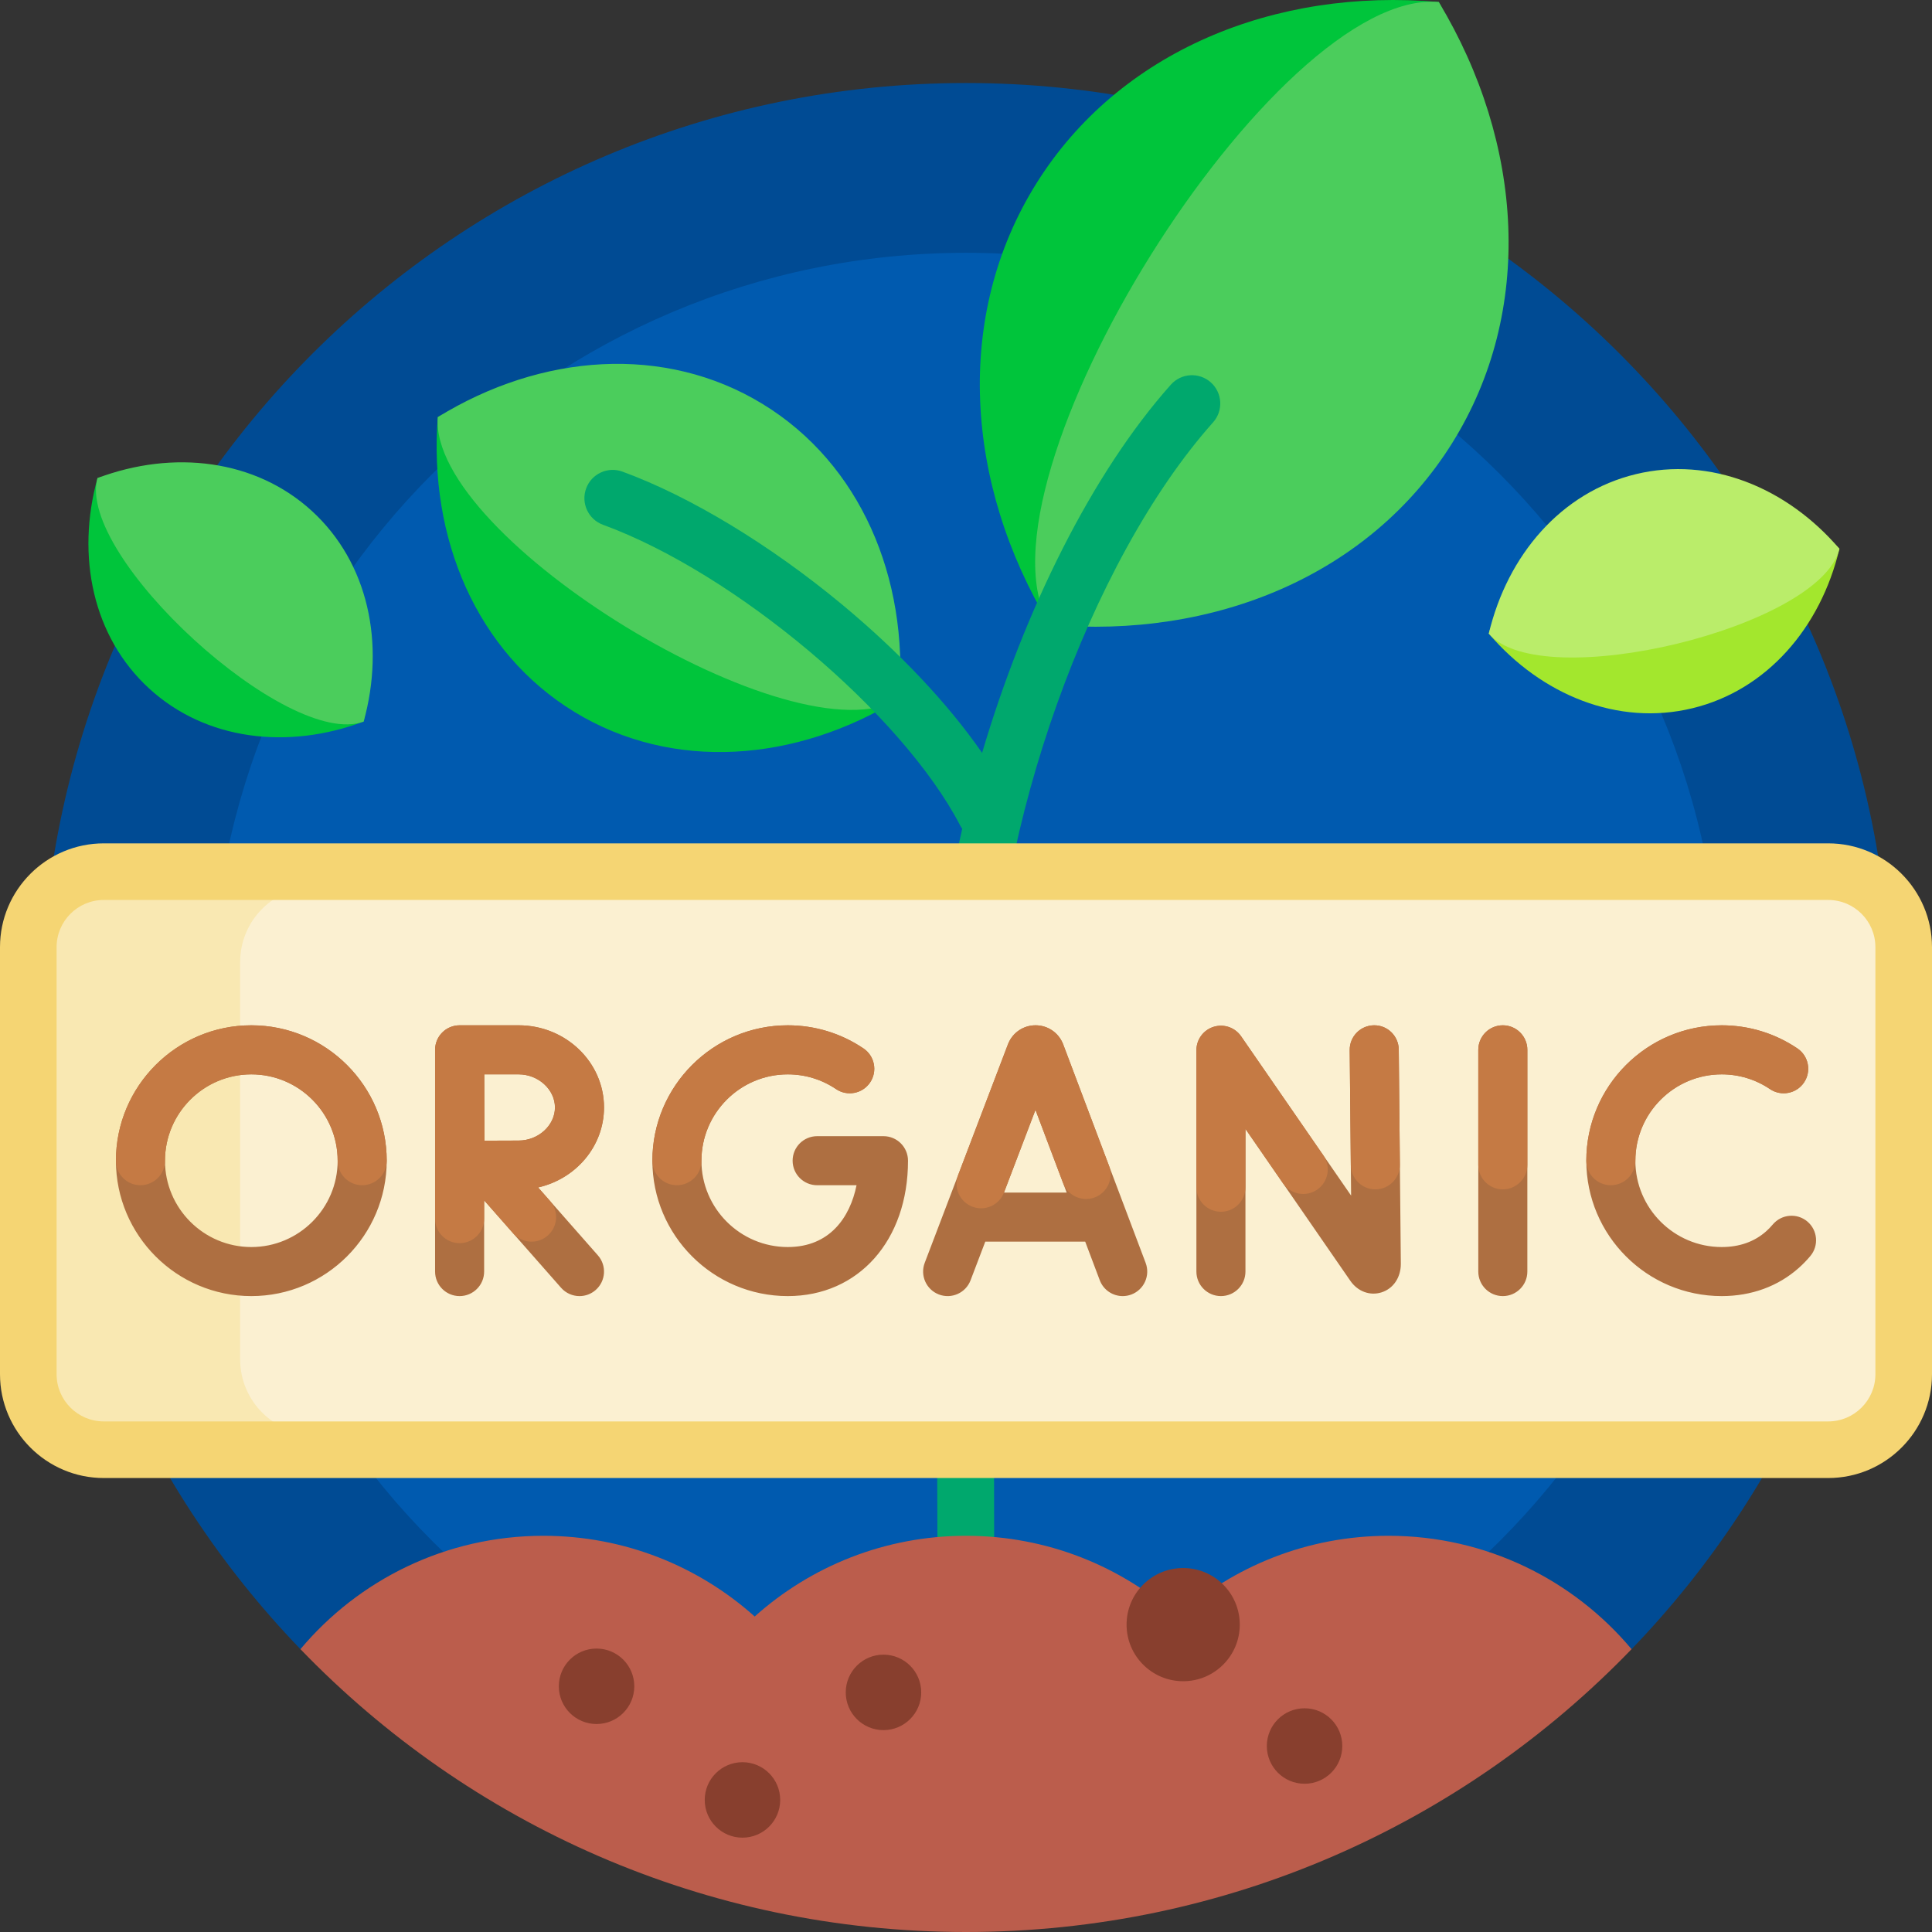
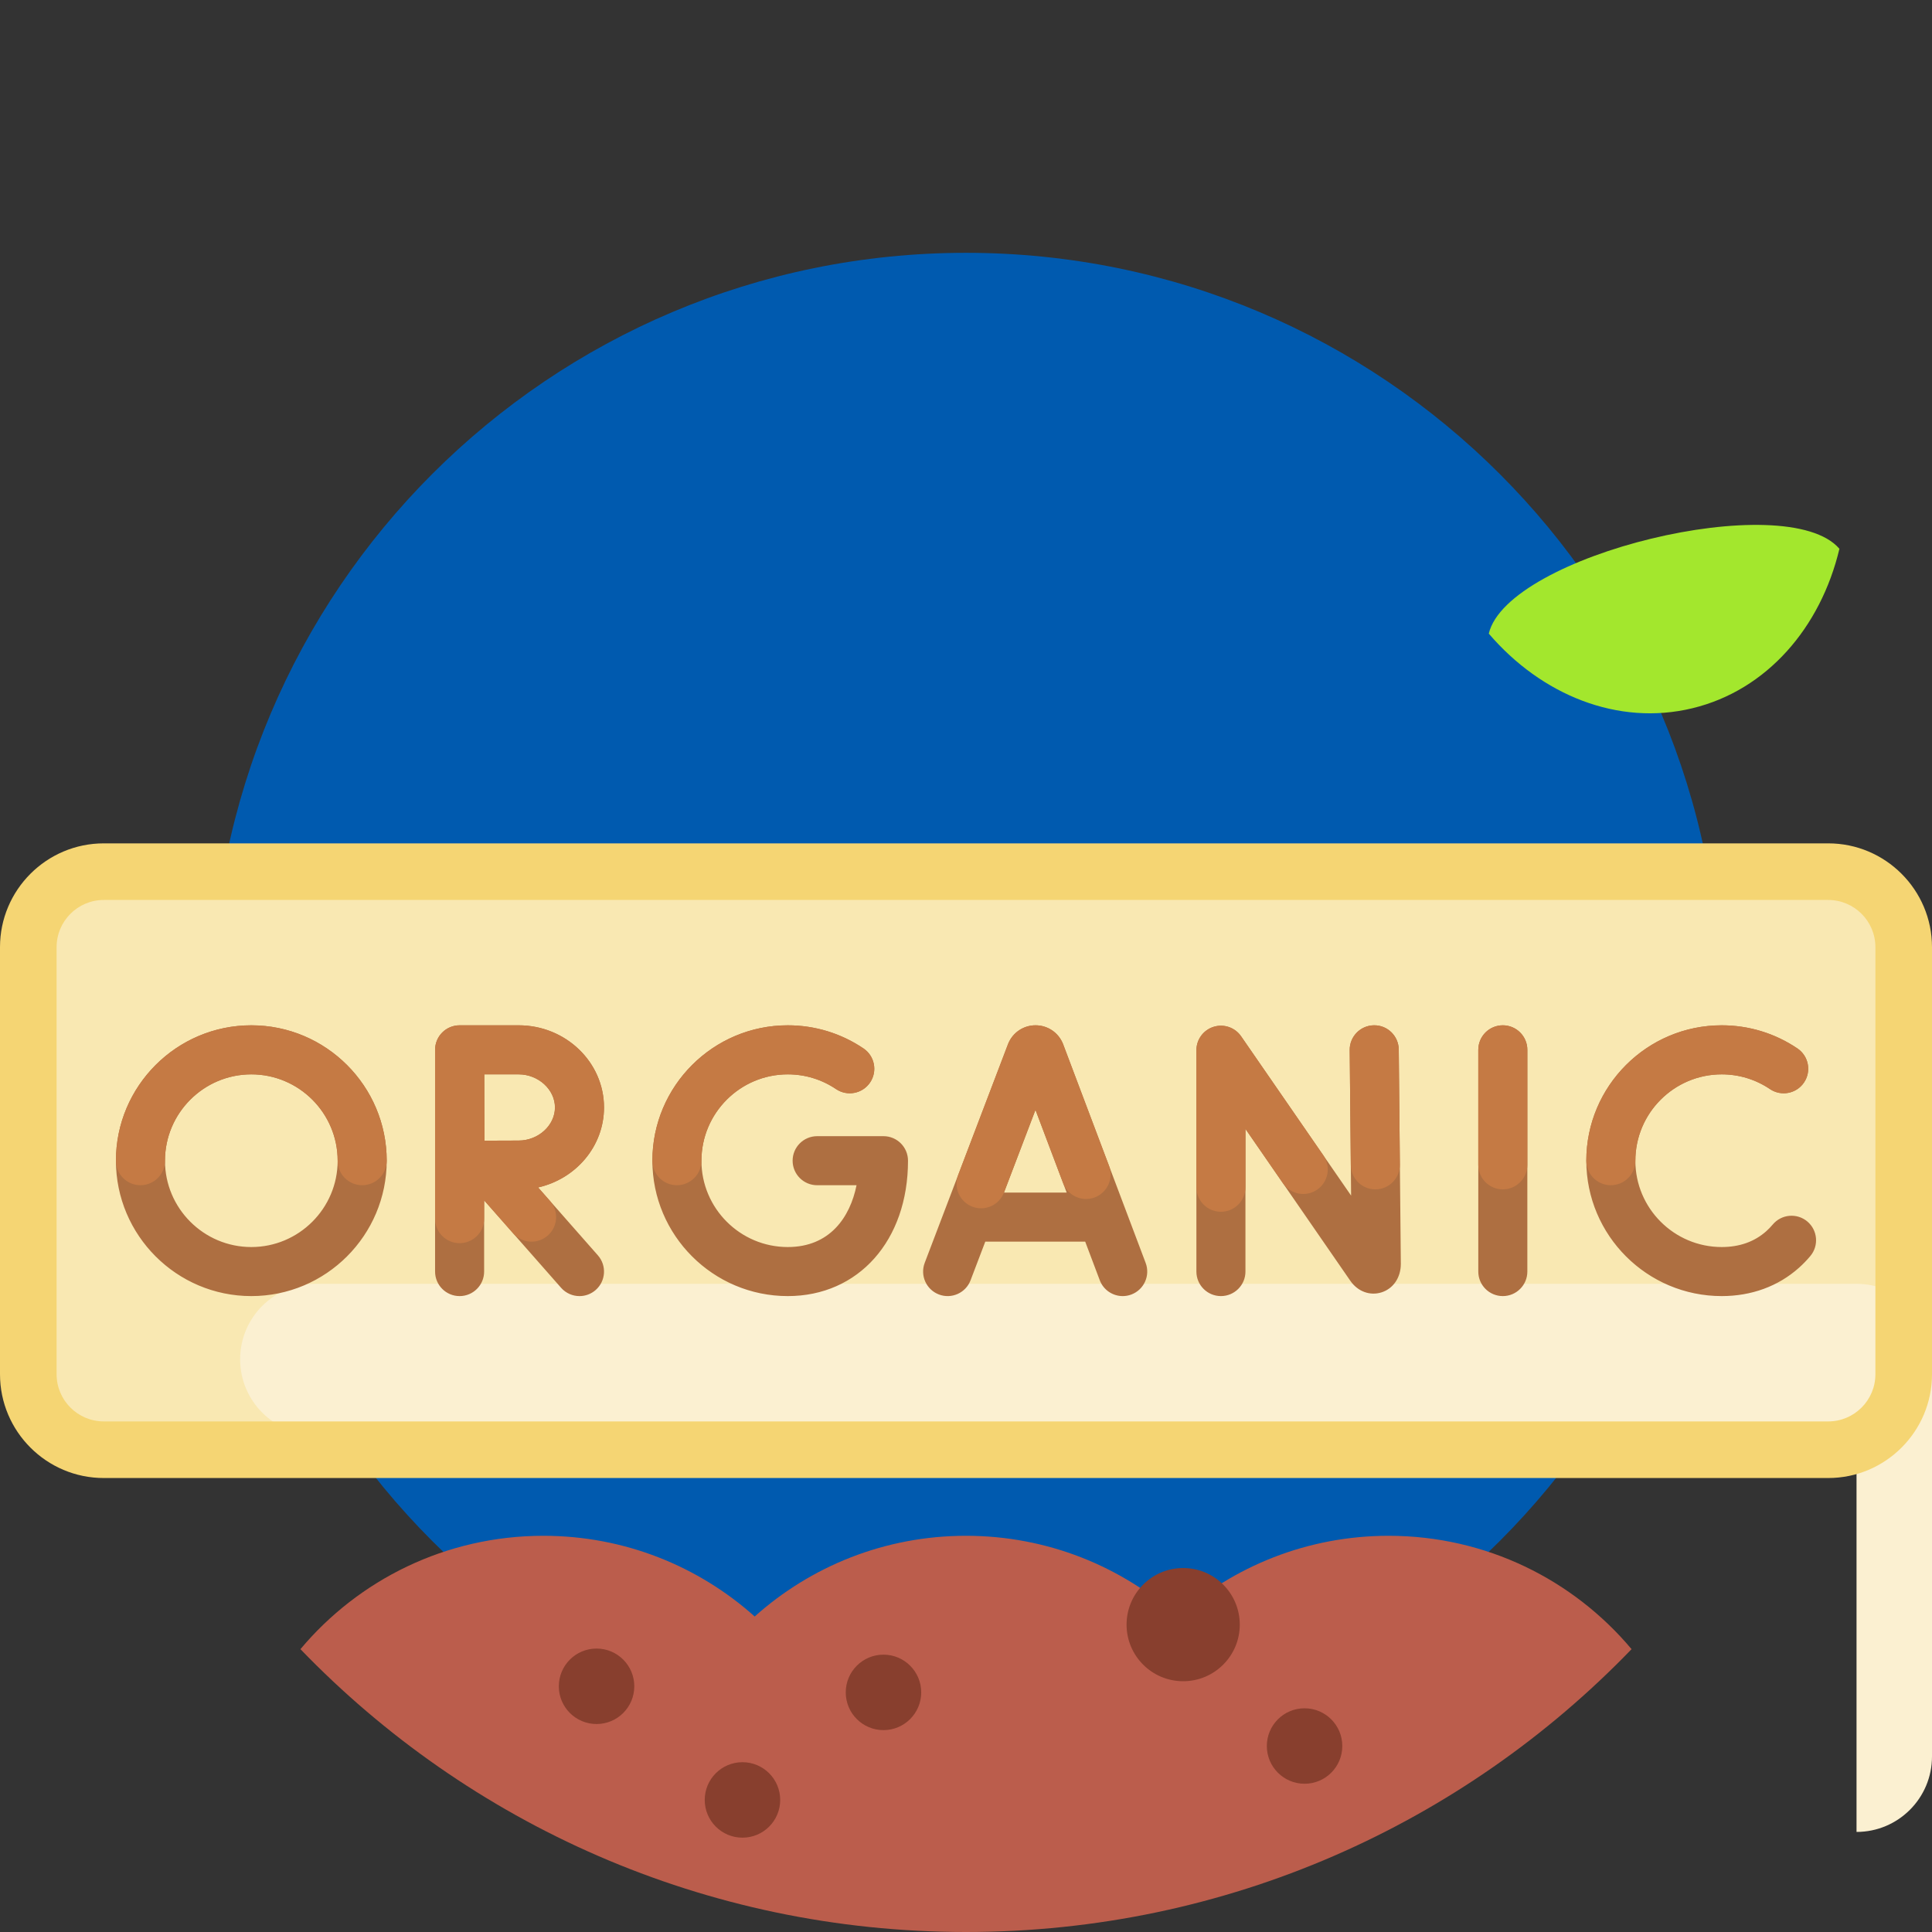
<svg xmlns="http://www.w3.org/2000/svg" id="Capa_1" enable-background="new 0 0 512 512" height="512" viewBox="0 0 512 512" width="512">
  <rect x="0" y="0" width="512" height="512" fill="#333333" stroke="none" />
  <g>
-     <path d="m79.619 437.043c-42.487-44.061-68.619-104-68.619-170.043 0-135.31 109.69-245 245-245s245 109.69 245 245c0 66.043-26.132 125.982-68.619 170.043-.231.239-38.916-28.511-64.381-28.511-21.514 0-41.139 8.088-56 21.389-14.861-13.301-34.486-21.389-56-21.389s-41.139 8.088-56 21.389c-14.861-13.301-34.486-21.389-56-21.389-25.465 0-64.151 28.751-64.381 28.511z" fill="#004b94" />
    <path d="m456 267c0 110.457-89.543 200-200 200s-200-89.543-200-200 89.543-200 200-200 200 89.543 200 200z" fill="#005aaf" />
    <path d="m487.466 145.435c-4.961 20.867-19.222 37.481-38.958 42.256-19.737 4.775-40.015-3.484-53.965-19.776 4.961-20.867 78.973-38.772 92.923-22.48z" fill="#a3e72d" />
-     <path d="m487.466 145.435c-4.961 20.867-78.973 38.772-92.923 22.48 4.961-20.867 19.222-37.481 38.958-42.256 19.737-4.774 40.015 3.484 53.965 19.776z" fill="#baed6a" />
-     <path d="m96.376 191.22c-20.08 7.537-41.827 4.985-56.809-8.721-14.982-13.707-19.455-35.14-13.73-55.81 20.08-7.538 76.264 43.861 70.539 64.531zm19.643-80.681c27.369-16.855 124.77 42.6 122.289 74.646-27.369 16.855-60.086 19.349-86.06 3.494s-38.71-46.094-36.229-78.14zm265.277-110.005c-43.49-3.83-84.745 13.035-106.651 48.085-21.907 35.051-18.989 79.523 3.511 116.938 43.49 3.83 125.64-127.609 103.14-165.023z" fill="#00c53b" />
-     <path d="m96.376 191.22c-20.08 7.537-76.264-43.861-70.539-64.532 20.081-7.537 41.827-4.985 56.809 8.721 14.982 13.707 19.455 35.141 13.73 55.811zm19.643-80.681c27.369-16.855 60.086-19.349 86.06-3.494s38.71 46.094 36.229 78.141c-27.369 16.854-124.77-42.601-122.289-74.647zm265.277-110.005c-43.49-3.83-125.64 127.609-103.141 165.023 43.49 3.83 84.745-13.035 106.652-48.085 21.907-35.051 18.989-79.524-3.511-116.938z" fill="#4bcd5c" />
-     <path d="m321.483 111.918c-32.79 36.8-58.098 107.959-58.479 163.61.32.835.496 155.472.496 155.472 0 4.142-3.357 7.5-7.5 7.5-4.142 0-7.5-3.358-7.5-7.5 0 0-.474-150.863-.485-151.767-.232-18.629 2.3-39.075 6.984-59.601-.211-.292-.403-.603-.574-.932-15.408-29.614-59.627-66.825-94.629-79.631-3.89-1.423-5.89-5.73-4.466-9.621 1.423-3.891 5.729-5.889 9.621-4.466 17.936 6.562 39.17 19.415 58.259 35.262 15.244 12.656 28.02 26.237 37.058 39.275 11.219-37.957 29.203-74.218 50.018-97.578 2.755-3.093 7.496-3.366 10.589-.61 3.091 2.754 3.364 7.495.608 10.587z" fill="#00a86d" />
    <path d="m484.532 384.191h-457.064c-11.046 0-20-8.954-20-20v-113.191c0-11.046 8.954-20 20-20h457.064c11.046 0 20 8.954 20 20v113.191c0 11.046-8.954 20-20 20z" fill="#f9e8b2" />
-     <path d="m492 380.223h-408.362c-11.046 0-20-8.954-20-20v-105.255c0-11.046 8.954-20 20-20h408.362c11.046 0 20 8.954 20 20v105.255c0 11.046-8.954 20-20 20z" fill="#fbf0d1" />
+     <path d="m492 380.223h-408.362c-11.046 0-20-8.954-20-20c0-11.046 8.954-20 20-20h408.362c11.046 0 20 8.954 20 20v105.255c0 11.046-8.954 20-20 20z" fill="#fbf0d1" />
    <path d="m281.746 276.745c-.022-.06-.046-.12-.07-.179-1.213-2.948-4.055-4.851-7.242-4.851h-.008c-3.19.003-6.033 1.913-7.241 4.866-.021.049-.04.099-.059.148l-22.065 57.935c-1.278 3.355.406 7.11 3.761 8.388 3.357 1.279 7.111-.406 8.388-3.761l3.901-10.242h26.479l3.858 10.224c.982 2.603 3.455 4.207 6.082 4.207.763 0 1.538-.135 2.294-.42 3.358-1.268 5.054-5.018 3.786-8.376zm-15.684 39.303 8.349-21.922 8.273 21.922zm104.625-37.897.549 56.782c0 3.645-2.019 6.59-5.142 7.565-3.052.956-6.282-.244-8.226-3.053l-27.81-40.271v37.802c0 3.59-2.91 6.5-6.5 6.5s-6.5-2.91-6.5-6.5v-58.653c0-2.845 1.85-5.359 4.565-6.206 2.718-.845 5.667.171 7.283 2.512l29.152 42.215-.373-38.568c-.034-3.59 2.848-6.528 6.438-6.562h.063c3.562 0 6.465 2.869 6.501 6.437zm34.076.063v58.763c0 3.59-2.91 6.5-6.5 6.5s-6.5-2.91-6.5-6.5v-58.763c0-3.59 2.91-6.5 6.5-6.5s6.5 2.911 6.5 6.5zm-164.131 29.382c0 21.126-13.103 35.881-31.863 35.881-19.785 0-35.881-16.096-35.881-35.881s16.096-35.881 35.881-35.881c7.189 0 14.128 2.121 20.066 6.132 2.975 2.01 3.757 6.05 1.748 9.025-2.009 2.974-6.049 3.757-9.025 1.748-3.781-2.554-8.203-3.904-12.789-3.904-12.617 0-22.881 10.265-22.881 22.881s10.265 22.881 22.881 22.881c11.109 0 16.5-7.848 18.225-16.381h-10.44c-3.59 0-6.5-2.91-6.5-6.5s2.91-6.5 6.5-6.5h17.579c3.589-.001 6.499 2.909 6.499 6.499zm239.128 25.263c-.942 1.123-1.966 2.179-3.043 3.138-5.494 4.893-12.564 7.479-20.447 7.479-19.785 0-35.881-16.096-35.881-35.881s16.096-35.881 35.881-35.881c7.189 0 14.128 2.121 20.066 6.132 2.975 2.01 3.757 6.05 1.747 9.025-2.009 2.974-6.051 3.756-9.024 1.748-3.781-2.554-8.203-3.904-12.789-3.904-12.616 0-22.881 10.265-22.881 22.881s10.265 22.881 22.881 22.881c4.711 0 8.682-1.409 11.802-4.188.608-.542 1.189-1.141 1.728-1.783 2.307-2.751 6.407-3.109 9.157-.804 2.75 2.307 3.109 6.406.803 9.157zm-319.69-39.373c0-12.005-10.154-21.772-22.636-21.772h-15.615c-.003 0-.006 0-.01 0-.003 0-.006 0-.009 0-3.59 0-6.5 2.91-6.5 6.5v58.763c0 3.59 2.91 6.5 6.5 6.5s6.5-2.91 6.5-6.5v-18.873l20.391 23.168c1.285 1.46 3.079 2.206 4.882 2.206 1.525 0 3.057-.534 4.292-1.621 2.695-2.372 2.957-6.479.585-9.174l-15.841-17.999c9.996-2.257 17.461-10.904 17.461-21.198zm-22.635 8.772c-2.096 0-5.785.016-9.044.032-.017-3.19-.033-6.776-.033-8.803 0-1.716-.009-5.433-.019-8.772h9.095c5.223 0 9.636 4.017 9.636 8.772s-4.412 8.771-9.635 8.771zm-70.833-30.544c-19.785 0-35.881 16.096-35.881 35.881s16.096 35.881 35.881 35.881 35.881-16.096 35.881-35.881-16.096-35.881-35.881-35.881zm0 58.763c-12.617 0-22.881-10.265-22.881-22.881s10.265-22.881 22.881-22.881 22.881 10.265 22.881 22.881-10.264 22.881-22.881 22.881z" fill="#ae6f41" />
    <path d="m293.9 308.951c1.268 3.358-.428 7.109-3.786 8.376-3.359 1.267-7.108-.428-8.376-3.787l-7.327-19.415-8.34 21.898c-.987 2.593-3.456 4.188-6.075 4.188-.77 0-1.551-.138-2.312-.428-3.354-1.277-5.039-5.033-3.761-8.388l13.203-34.668c.019-.05.038-.099.059-.148 1.208-2.953 4.051-4.863 7.241-4.866h.008c3.188 0 6.029 1.903 7.242 4.851.024.059.048.119.07.179zm70.224-37.236c-3.59.035-6.472 2.973-6.438 6.562l.295 30.479c.035 3.568 2.938 6.437 6.499 6.437h.063c3.59-.035 6.472-2.973 6.438-6.562l-.295-30.479c-.035-3.59-2.979-6.513-6.562-6.437zm-35.217 2.916c-1.616-2.341-4.565-3.357-7.283-2.512-2.716.847-4.565 3.361-4.565 6.206v36.303c0 3.59 2.91 6.5 6.5 6.5s6.5-2.91 6.5-6.5v-15.452l9.967 14.433c2.04 2.955 6.089 3.694 9.042 1.655 2.954-2.04 3.695-6.088 1.655-9.042zm69.356-2.917c-3.59 0-6.5 2.91-6.5 6.5v30.477c0 3.59 2.91 6.5 6.5 6.5s6.5-2.91 6.5-6.5v-30.477c0-3.589-2.91-6.5-6.5-6.5zm-169.429 6.132c-5.938-4.011-12.877-6.132-20.066-6.132-19.785 0-35.881 16.096-35.881 35.881 0 3.59 2.91 6.5 6.5 6.5s6.5-2.91 6.5-6.5c0-12.617 10.265-22.881 22.881-22.881 4.585 0 9.008 1.35 12.789 3.904 2.976 2.01 7.016 1.226 9.025-1.748s1.227-7.014-1.748-9.024zm247.502 0c-5.938-4.011-12.877-6.132-20.066-6.132-19.785 0-35.881 16.096-35.881 35.881 0 3.59 2.91 6.5 6.5 6.5s6.5-2.91 6.5-6.5c0-12.617 10.265-22.881 22.881-22.881 4.586 0 9.008 1.35 12.789 3.904 2.974 2.009 7.016 1.227 9.024-1.748 2.01-2.974 1.228-7.014-1.747-9.024zm-316.266 15.64c0 10.293-7.465 18.941-17.462 21.198l3.142 3.57c2.372 2.695 2.11 6.802-.585 9.174-1.235 1.087-2.767 1.621-4.292 1.621-1.803 0-3.597-.746-4.882-2.206l-7.691-8.739v4.85c0 3.59-2.91 6.5-6.5 6.5s-6.5-2.91-6.5-6.5v-44.74c0-3.59 2.91-6.5 6.5-6.5h.009.01 15.615c12.482 0 22.636 9.767 22.636 21.772zm-13 0c0-4.755-4.413-8.772-9.636-8.772h-9.095c.009 3.339.019 7.056.019 8.772 0 2.027.016 5.613.033 8.803 3.259-.016 6.948-.032 9.044-.032 5.223.001 9.635-4.016 9.635-8.771zm-80.468-21.772c-19.785 0-35.881 16.096-35.881 35.881 0 3.59 2.91 6.5 6.5 6.5s6.5-2.91 6.5-6.5c0-12.617 10.265-22.881 22.881-22.881s22.881 10.265 22.881 22.881c0 3.59 2.91 6.5 6.5 6.5s6.5-2.91 6.5-6.5c0-19.784-16.096-35.881-35.881-35.881z" fill="#c57a44" />
    <path d="m79.619 437.043c15.409-18.366 38.531-30.043 64.381-30.043 21.514 0 41.139 8.088 56 21.389 14.861-13.301 34.486-21.389 56-21.389s41.139 8.088 56 21.389c14.861-13.301 34.486-21.389 56-21.389 25.85 0 48.972 11.677 64.381 30.043-44.561 46.212-107.114 74.957-176.381 74.957s-131.82-28.745-176.381-74.957z" fill="#bb5d4c" />
    <path d="m328.553 430.543c0 8.284-6.716 15-15 15s-15-6.716-15-15 6.716-15 15-15 15 6.715 15 15zm17.17 22.17c-5.523 0-10 4.477-10 10s4.477 10 10 10 10-4.477 10-10-4.477-10-10-10zm-111.591-14.213c-5.523 0-10 4.477-10 10s4.477 10 10 10 10-4.477 10-10-4.477-10-10-10zm-37.372 28.5c-5.523 0-10 4.477-10 10s4.477 10 10 10 10-4.477 10-10-4.478-10-10-10zm-38.666-30.117c-5.523 0-10 4.477-10 10s4.477 10 10 10 10-4.477 10-10-4.478-10-10-10z" fill="#883f2e" />
    <path d="m484.5 223.5h-457c-15.164 0-27.5 12.336-27.5 27.5v113.191c0 15.164 12.336 27.5 27.5 27.5h457c15.164 0 27.5-12.336 27.5-27.5v-113.191c0-15.164-12.336-27.5-27.5-27.5zm12.5 140.691c0 6.893-5.607 12.5-12.5 12.5h-457c-6.893 0-12.5-5.607-12.5-12.5v-113.191c0-6.893 5.607-12.5 12.5-12.5h457c6.893 0 12.5 5.607 12.5 12.5z" fill="#f5d573" />
  </g>
</svg>